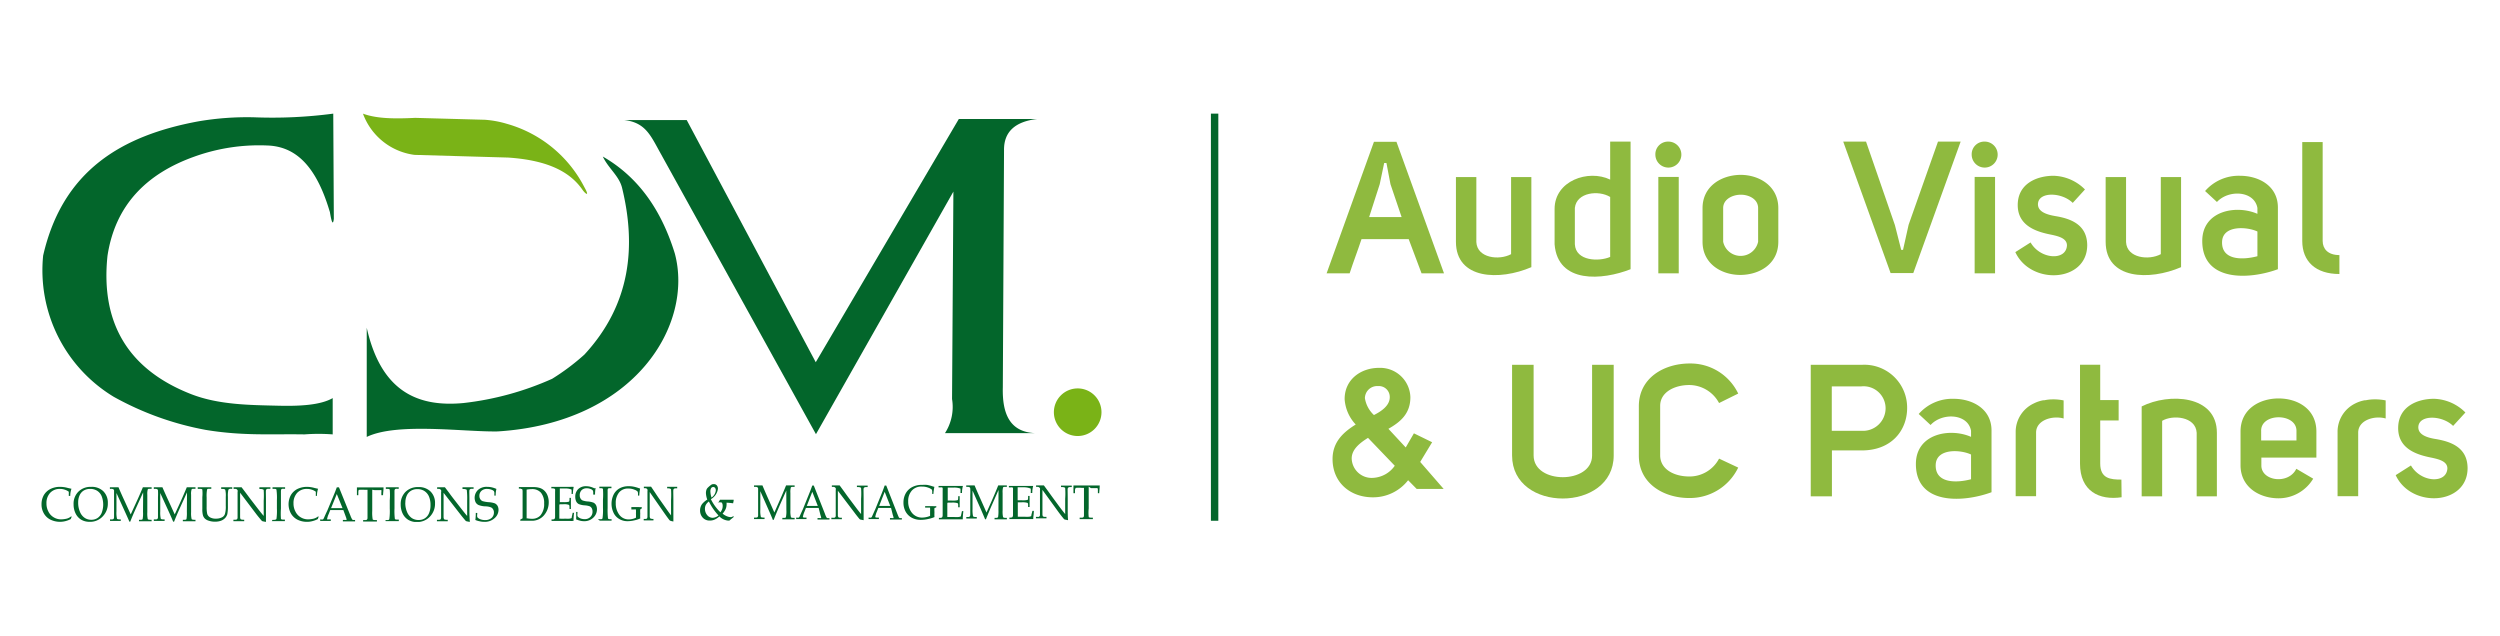
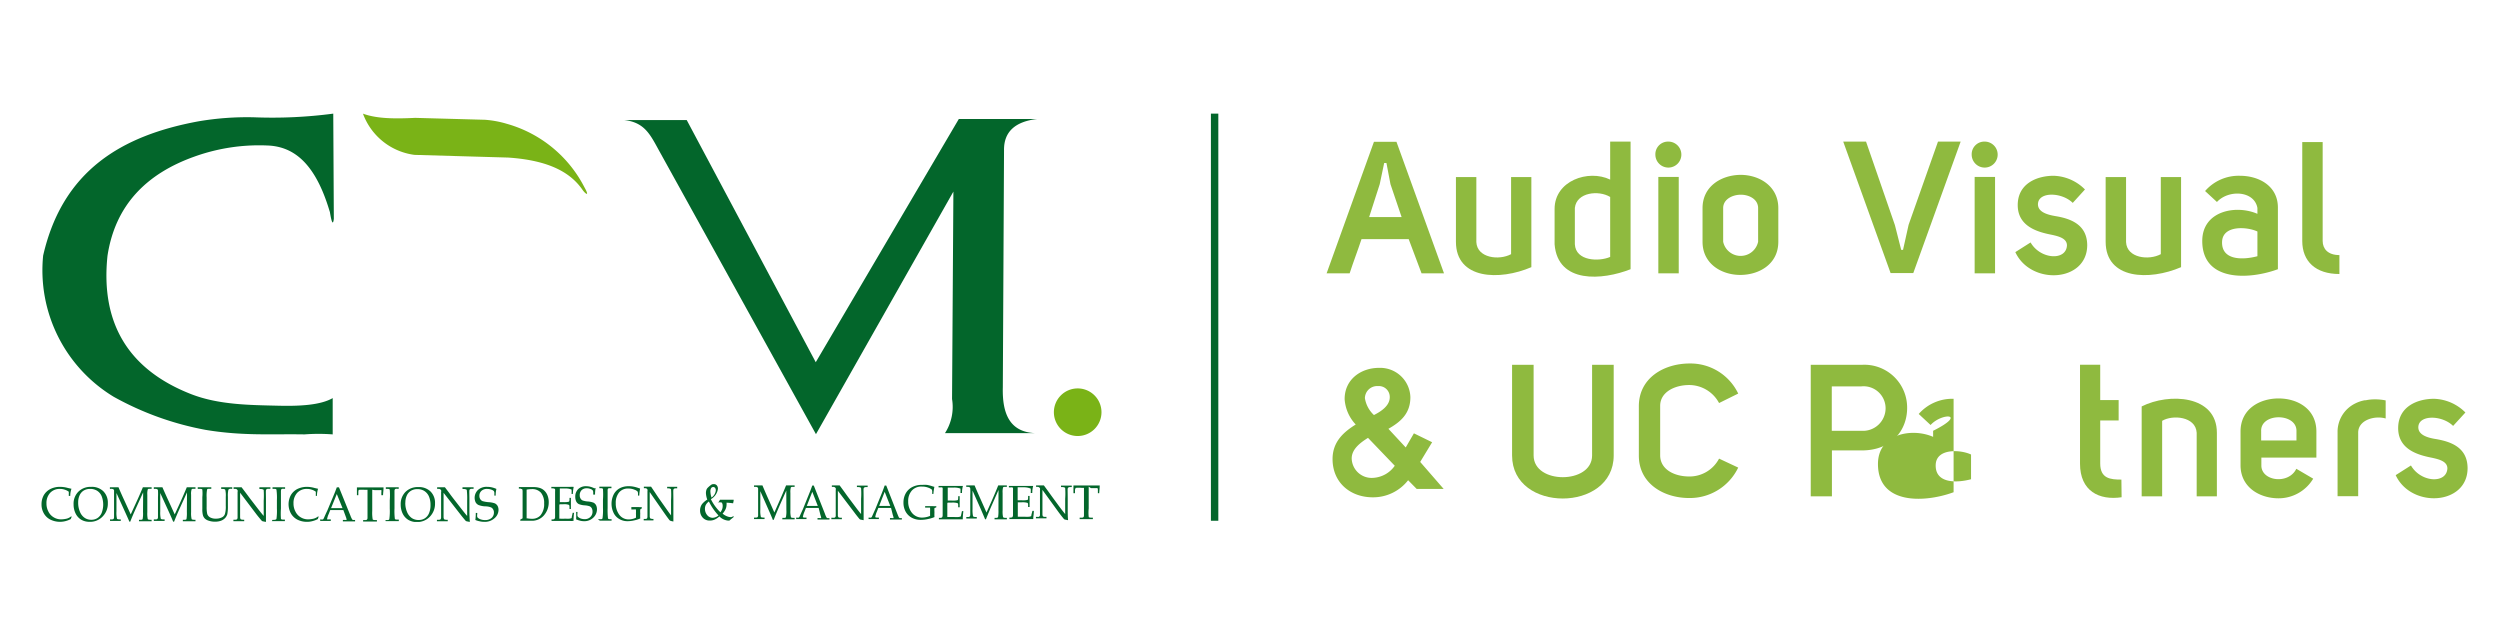
<svg xmlns="http://www.w3.org/2000/svg" id="Layer_1" data-name="Layer 1" viewBox="0 0 354 90">
  <defs>
    <style>.cls-1{fill:none;}.cls-2{clip-path:url(#clip-path);}.cls-3{clip-path:url(#clip-path-2);}.cls-4,.cls-6,.cls-7{fill:#03662b;}.cls-4,.cls-5{fill-rule:evenodd;}.cls-5{fill:#7ab317;}.cls-7{stroke:#03662b;stroke-miterlimit:10;stroke-width:1.05px;}.cls-8{fill:#8fba3f;}</style>
    <clipPath id="clip-path">
      <rect class="cls-1" x="5.19" y="16.09" width="150.78" height="57.82" />
    </clipPath>
    <clipPath id="clip-path-2">
      <rect class="cls-1" x="5.19" y="16.09" width="150.77" height="57.82" />
    </clipPath>
  </defs>
  <g class="cls-2">
    <g class="cls-3">
      <path class="cls-4" d="M46.7,30c-2-6.8-5-9.11-8.48-9.38a27.07,27.07,0,0,0-10.68,1.55C20.78,24.58,16.32,29,15.22,36.23c-1,9.58,3,16.11,11.82,19.57,3.92,1.53,8.27,1.55,12.41,1.65,3,.07,5.93-.08,7.66-1.08v5.14a26.75,26.75,0,0,0-4,0c-4.66-.08-8.7.24-14-.64a42.65,42.65,0,0,1-13-4.68,20.93,20.93,0,0,1-10-20c2.76-12.07,11.16-17,21.94-19A40.88,40.88,0,0,1,36,16.61a65.7,65.7,0,0,0,11.19-.52L47.27,31c-.12.92-.31.57-.57-1.06" />
      <path class="cls-5" d="M51.39,16.09c2,.75,4.68.73,7.41.6l9.87.27a14.25,14.25,0,0,1,3.09.57,17.74,17.74,0,0,1,11,9c.81,1.44.1.9-.29.33-1.67-2.4-4.67-4.16-10.53-4.55l-13.25-.38a9,9,0,0,1-7.28-5.8" />
-       <path class="cls-4" d="M85.36,22.17c.77,1.65,2.3,2.73,2.72,4.41,2,8.19,1.3,16.46-5.33,23.63a31.83,31.83,0,0,1-4.57,3.43,42.24,42.24,0,0,1-12.55,3.43c-6.67.63-11.71-1.8-13.7-10.66V61.87c4.29-2.08,13.78-.69,18.54-.78C90,59.87,98.25,45.9,95.55,35.88c-2.1-6.79-5.65-11.1-10.19-13.71" />
      <path class="cls-4" d="M88.36,17l8.88,0,18.27,34.29,20.26-34.44h11.1q-4.76.55-4.7,4.44L142,54.82c-.1,3.8,1,6.32,4.51,6.51l-12.7,0a6.85,6.85,0,0,0,1-4.83L135,27.13,115.54,61.48,93.28,21.25C92.05,19,91.22,17.3,88.36,17" />
      <path class="cls-5" d="M152.6,55a3.37,3.37,0,1,1-3.37,3.37A3.37,3.37,0,0,1,152.6,55" />
      <path class="cls-6" d="M111.34,69.46l-.93,2.09c-.34.79-.63,1.47-.85,2.06h-.13c-.07-.2-.29-.72-.66-1.55l-1.11-2.51v2.62a3.7,3.7,0,0,0,.07,1c0,.08.18.12.41.12h.12v.21l-.7,0-.79,0v-.21H107a.45.45,0,0,0,.27-.06.36.36,0,0,0,.08-.24c0-.31,0-.65,0-1V70.09c0-.46,0-.76,0-.91a.24.24,0,0,0-.1-.18.53.53,0,0,0-.31-.06h-.17v-.21l.69,0,.5,0c.25.6.54,1.27.87,2l.82,1.84.75-1.7c.27-.59.57-1.31.91-2.14l.55,0,.66,0v.21h-.2c-.18,0-.29,0-.34.1a2.42,2.42,0,0,0-.06.75v2.47a3.54,3.54,0,0,0,.07.95c0,.08.16.12.35.12h.18v.21l-.83,0-.91,0v-.21H111c.16,0,.26,0,.29-.12a4,4,0,0,0,.06-1Zm4.58,2.46h-1.8l-.21.54a3,3,0,0,0-.21.67.12.12,0,0,0,0,.11.46.46,0,0,0,.2.05l.3,0v.21l-.68,0-.78,0v-.21h.09a.65.65,0,0,0,.28,0,.57.57,0,0,0,.14-.21c.14-.32.3-.68.45-1l.85-2.11c.23-.56.39-1,.47-1.22h.21l1.58,4a2.71,2.71,0,0,0,.21.49.23.23,0,0,0,.12.12,1.13,1.13,0,0,0,.31,0v.21l-.77,0-.92,0v-.21l.31,0a.46.46,0,0,0,.2,0,.1.1,0,0,0,0-.09,1.47,1.47,0,0,0-.09-.32Zm-1.68-.28h1.56l-.78-2Zm4.4-2.15v2.34q0,.8,0,1.11a.6.6,0,0,0,.07.3.57.57,0,0,0,.3.07l.2,0v.21l-.62,0-.87,0v-.21H118a.27.27,0,0,0,.34-.3c0-.25,0-.59,0-1V70.33c0-.31,0-.62,0-.93a.76.76,0,0,0,0-.27.4.4,0,0,0-.13-.13.36.36,0,0,0-.22-.06h-.2v-.21l.61,0,.49,0,.58.79.56.78,1.07,1.43c.38.51.66.86.83,1.06V70.62a10.6,10.6,0,0,0,0-1.49c0-.09-.15-.14-.36-.16l-.23,0v-.21l.78,0,.74,0v.21h-.23c-.2,0-.31.07-.34.21s0,.59,0,1.48v1.53c0,.41,0,.9,0,1.47l-.49-.1a.42.42,0,0,1-.13-.11c-.23-.28-.47-.58-.72-.92Zm7.53,2.43h-1.8l-.21.54a3,3,0,0,0-.21.67.16.16,0,0,0,0,.11.46.46,0,0,0,.2.05l.3,0v.21l-.67,0-.79,0v-.21h.09a.65.65,0,0,0,.28,0,.47.47,0,0,0,.14-.21c.15-.32.3-.68.45-1l.86-2.11c.23-.56.38-1,.46-1.22h.22l1.57,4c.11.27.18.44.21.49a.34.34,0,0,0,.12.12,1.13,1.13,0,0,0,.31,0v.21l-.77,0-.91,0v-.21l.31,0a.4.4,0,0,0,.19,0,.11.11,0,0,0,0-.09,1.47,1.47,0,0,0-.09-.32Zm-1.68-.28h1.57l-.79-2Zm7.83.3a3.79,3.79,0,0,0,0,.58,6.21,6.21,0,0,0,0,.7,4.73,4.73,0,0,1-.94.28,4.35,4.35,0,0,1-1,.11,2.57,2.57,0,0,1-1.29-.31,2.18,2.18,0,0,1-.86-.87,2.62,2.62,0,0,1-.3-1.27,2.66,2.66,0,0,1,.32-1.3,2.24,2.24,0,0,1,.9-.88,2.86,2.86,0,0,1,1.45-.32,4.54,4.54,0,0,1,.66,0,5.61,5.61,0,0,1,.78.2l.27.08a7.23,7.23,0,0,0-.14,1H132v-.22a.88.88,0,0,0-.05-.39,1.59,1.59,0,0,0-.49-.27,2.43,2.43,0,0,0-.92-.16,1.78,1.78,0,0,0-1.4.54A2.2,2.2,0,0,0,128.6,71a2.49,2.49,0,0,0,.48,1.55,1.81,1.81,0,0,0,1.52.74,3,3,0,0,0,1.1-.24c0-.19,0-.39,0-.61a4.29,4.29,0,0,0,0-.47.15.15,0,0,0,0-.09l-.33,0-.37,0v-.21l1.06,0a3.94,3.94,0,0,0,.52,0v.17Zm1.82-.69v1.3c0,.3,0,.52,0,.66.31,0,.63,0,1,0a4.62,4.62,0,0,0,.58,0,1.17,1.17,0,0,0,.33-.09c.05-.2.1-.45.16-.74h.2c-.05.49-.08.82-.08,1v.16l-.71,0h-.49l-1.18,0-1,0v-.21h.09a.65.65,0,0,0,.35-.06.52.52,0,0,0,.09-.27c0-.14,0-.45,0-.94V70.2c0-.3,0-.55,0-.75a2,2,0,0,0,0-.34.22.22,0,0,0-.07-.09.72.72,0,0,0-.27,0l-.24,0v-.21H134l1.2,0h.56l.59,0a3.62,3.62,0,0,0-.13,1H136a5.22,5.22,0,0,0,0-.62,2.39,2.39,0,0,0-.9-.15c-.29,0-.58,0-.9,0,0,.21,0,.42,0,.63v1.21c.21,0,.39,0,.55,0a3,3,0,0,0,.83-.05c.07,0,.1-.15.1-.35v-.22h.21c0,.34,0,.61,0,.82s0,.46,0,.75h-.21v-.19c0-.22,0-.35-.11-.4a2.48,2.48,0,0,0-.83-.07l-.54,0m7.19-1.79-.92,2.09c-.35.79-.63,1.47-.86,2.06h-.12c-.08-.2-.3-.72-.66-1.55l-1.12-2.51v2.62a4.19,4.19,0,0,0,.07,1c.05.08.18.12.42.12h.11v.21l-.7,0-.78,0v-.21h.2a.41.41,0,0,0,.27-.06.36.36,0,0,0,.09-.24c0-.31,0-.65,0-1V70.09a8.56,8.56,0,0,0,0-.91.26.26,0,0,0-.09-.18.57.57,0,0,0-.32-.06h-.16v-.21l.68,0,.5,0c.25.6.54,1.27.87,2l.82,1.84.76-1.7c.26-.59.57-1.31.9-2.14l.55,0,.67,0v.21h-.21c-.18,0-.29,0-.33.1a2.42,2.42,0,0,0-.06.75v2.47a3.77,3.77,0,0,0,.06.95q.06.12.36.12h.18v.21l-.83,0-.91,0v-.21h.2q.24,0,.3-.12a5.09,5.09,0,0,0,.05-1Zm2.73,1.79v2c.31,0,.63,0,1,0a4.62,4.62,0,0,0,.58,0,1.09,1.09,0,0,0,.33-.09c0-.2.1-.45.16-.74h.2c0,.49-.08.82-.08,1v.16l-.71,0h-.48l-1.19,0-1,0v-.21H143a.63.63,0,0,0,.35-.06.52.52,0,0,0,.09-.27c0-.14,0-.45,0-.94V70.2c0-.3,0-.55,0-.75a2,2,0,0,0,0-.34.22.22,0,0,0-.07-.09.72.72,0,0,0-.27,0l-.24,0v-.21h1.09l1.19,0h.57l.59,0a3.62,3.62,0,0,0-.13,1h-.22a5.22,5.22,0,0,0,0-.62A2.39,2.39,0,0,0,145,69c-.29,0-.58,0-.9,0,0,.21,0,.42,0,.63v1.21c.21,0,.39,0,.55,0a3.15,3.15,0,0,0,.84-.05c.06,0,.09-.15.09-.35v-.22h.21c0,.34,0,.61,0,.82s0,.46,0,.75h-.21v-.19c0-.22,0-.35-.11-.4a2.48,2.48,0,0,0-.83-.07l-.54,0m3.51-1.76v2.34q0,.8,0,1.11a.6.6,0,0,0,.07.3.57.57,0,0,0,.3.07l.2,0v.21l-.62,0-.87,0v-.21h.23a.27.27,0,0,0,.34-.3c0-.25,0-.59,0-1V70.33c0-.31,0-.62,0-.93a.76.76,0,0,0,0-.27.4.4,0,0,0-.13-.13.37.37,0,0,0-.23-.06h-.19v-.21l.61,0,.49,0,.58.79.56.78L150,71.73c.38.51.66.86.83,1.06V70.62a10.6,10.6,0,0,0,0-1.49c0-.09-.15-.14-.36-.16l-.23,0v-.21l.78,0,.74,0v.21h-.23c-.2,0-.31.07-.34.21s0,.59,0,1.48v1.53c0,.41,0,.9.05,1.47l-.49-.1a.42.42,0,0,1-.13-.11c-.23-.28-.47-.58-.72-.92Zm6.55-.46c0,.34,0,.7,0,1.07V72a5.88,5.88,0,0,0,0,1.19c0,.07.15.11.35.11h.24v.21l-.94,0-.93,0v-.21h.27a.39.39,0,0,0,.26-.06.36.36,0,0,0,.08-.23q0-.41,0-1V70.08c0-.38,0-.73,0-1h-.32a4.7,4.7,0,0,0-.84,0s-.09.13-.11.31l0,.45H152v-.4c0-.17,0-.4,0-.7l2,0,1.72,0c0,.38-.06.75-.07,1.1h-.19l0-.44a.53.53,0,0,0-.06-.28.28.28,0,0,0-.15,0c-.23,0-.49,0-.77,0Z" />
      <path class="cls-6" d="M74,73.39c0-.35,0-1,0-1.83v-1c0-.41,0-.75,0-1a.75.75,0,0,0-.06-.3s-.1,0-.23-.07l-.24,0v-.22l.65,0h1.41a3.07,3.07,0,0,1,.78.09,1.66,1.66,0,0,1,.73.38,1.84,1.84,0,0,1,.49.72,2.57,2.57,0,0,1,.17,1A2.78,2.78,0,0,1,77,73a2.22,2.22,0,0,1-1.72.74h-.36l-.66,0a4.83,4.83,0,0,0-.59,0v-.16Zm.62,0a3.66,3.66,0,0,0,.69.07A1.58,1.58,0,0,0,76.51,73a2.46,2.46,0,0,0,.54-1.72,2.25,2.25,0,0,0-.45-1.51,1.63,1.63,0,0,0-1.31-.51,4.13,4.13,0,0,0-.72.07c0,.21,0,.46,0,.73v2.22c0,.4,0,.79,0,1.14m4.63-1.94v1.31c0,.3,0,.51,0,.65a8.52,8.52,0,0,0,.9,0,2.88,2.88,0,0,0,.55,0,1.35,1.35,0,0,0,.3-.08c0-.2.09-.45.14-.75h.2a9.47,9.47,0,0,0-.08,1v.15a4.82,4.82,0,0,1-.65,0h-.45c-.5,0-.87,0-1.11,0s-.52,0-.9,0v-.21h.09a.53.53,0,0,0,.32-.06.52.52,0,0,0,.09-.27c0-.14,0-.46,0-.94V70.39c0-.31,0-.56,0-.75a2.19,2.19,0,0,0,0-.35.16.16,0,0,0-.06-.08.78.78,0,0,0-.25-.06l-.22,0v-.21h1l1.11,0h.52a4.87,4.87,0,0,1,.54,0,4.72,4.72,0,0,0-.12,1h-.19a3.64,3.64,0,0,0,0-.62,2,2,0,0,0-.83-.15c-.27,0-.54,0-.83,0,0,.22,0,.43,0,.64V71.1l.5,0a2.49,2.49,0,0,0,.78-.06c.06,0,.09-.15.09-.34V70.5h.2c0,.34,0,.61,0,.81s0,.47,0,.76h-.2v-.19c0-.22,0-.35-.11-.4a1.94,1.94,0,0,0-.76-.08l-.5,0m5.07-2.29a4.58,4.58,0,0,0-.08.93H84V69.8a.7.7,0,0,0-.06-.35.73.73,0,0,0-.32-.21,1.4,1.4,0,0,0-.54-.1,1,1,0,0,0-.73.27,1,1,0,0,0-.26.71.85.85,0,0,0,.11.46.65.65,0,0,0,.29.28,2.73,2.73,0,0,0,.78.15,2.79,2.79,0,0,1,.8.18.91.91,0,0,1,.34.36,1.32,1.32,0,0,1,.12.59A1.62,1.62,0,0,1,84,73.31a1.79,1.79,0,0,1-1.3.49,2.2,2.2,0,0,1-.56-.07,3.37,3.37,0,0,1-.56-.19,9.68,9.68,0,0,0,0-1.05h.19v.17a1.58,1.58,0,0,0,0,.41.5.5,0,0,0,.14.17,1.24,1.24,0,0,0,.38.2,1.72,1.72,0,0,0,.47.07,1.1,1.1,0,0,0,.84-.31,1,1,0,0,0,.3-.76,1,1,0,0,0-.1-.46.69.69,0,0,0-.28-.28,2.48,2.48,0,0,0-.68-.14,2.7,2.7,0,0,1-.88-.18.85.85,0,0,1-.37-.38,1.45,1.45,0,0,1-.13-.65,1.47,1.47,0,0,1,.4-1.08,1.52,1.52,0,0,1,1.13-.42,2.3,2.3,0,0,1,.58.07,2.75,2.75,0,0,1,.58.22m.51,4.38H85c.18,0,.29,0,.32-.16a8.26,8.26,0,0,0,.06-1.45V70.76a10.83,10.83,0,0,0,0-1.49c0-.1-.12-.14-.28-.14h-.23v-.22c.32,0,.63,0,1,0s.49,0,.71,0v.22h-.23a.42.42,0,0,0-.25.05.47.47,0,0,0-.06.3c0,.24,0,.67,0,1.28v1.17a10.24,10.24,0,0,0,.05,1.45c0,.09.14.14.31.14h.2v.21c-.24,0-.5,0-.78,0s-.62,0-.88,0Zm6-1.39a3.69,3.69,0,0,0,0,.58,6,6,0,0,0,0,.7,3.87,3.87,0,0,1-.87.28,4.35,4.35,0,0,1-.92.11,2.24,2.24,0,0,1-1.2-.32,2,2,0,0,1-.79-.87,3,3,0,0,1,0-2.56,2.1,2.1,0,0,1,.83-.89,2.58,2.58,0,0,1,1.34-.31,2.9,2.9,0,0,1,.61.05,5,5,0,0,1,.74.2l.24.08a7.81,7.81,0,0,0-.12,1h-.18V70a.85.85,0,0,0-.05-.39,1.15,1.15,0,0,0-.46-.27,2.08,2.08,0,0,0-.85-.16,1.59,1.59,0,0,0-1.3.53,2.3,2.3,0,0,0-.49,1.54,2.65,2.65,0,0,0,.44,1.55,1.64,1.64,0,0,0,1.42.75,2.51,2.51,0,0,0,1-.24,6,6,0,0,0,0-.61,4.41,4.41,0,0,0,0-.48s0-.07,0-.08a1.59,1.59,0,0,0-.3,0l-.35,0V71.8c.45,0,.77,0,1,0a2.17,2.17,0,0,0,.47,0V72Zm1.34-2.45V72c0,.53,0,.9,0,1.11a.67.67,0,0,0,.07.29s.12.06.28.08l.18,0v.21c-.21,0-.4,0-.57,0l-.81,0v-.21h.21a.36.36,0,0,0,.25-.06.53.53,0,0,0,.07-.24q0-.37,0-1V70.52c0-.31,0-.63,0-.94a.76.76,0,0,0,0-.27.71.71,0,0,0-.12-.13.41.41,0,0,0-.21-.05h-.18v-.22l.56,0,.46,0,.54.8c.17.26.34.52.52.78l1,1.42c.36.51.61.87.77,1.06V70.8a11.84,11.84,0,0,0,0-1.49c0-.08-.14-.14-.33-.16l-.22,0v-.22l.72,0,.7,0v.22h-.23c-.18,0-.28.07-.31.21s0,.58,0,1.48v1.52c0,.42,0,.91,0,1.48a1.92,1.92,0,0,1-.45-.11.35.35,0,0,1-.12-.1c-.22-.28-.44-.59-.68-.93Z" />
      <path class="cls-6" d="M9.74,70.23l0-.6a1.88,1.88,0,0,0-.6-.3,2,2,0,0,0-.65-.1,1.82,1.82,0,0,0-1.39.56,2.1,2.1,0,0,0-.52,1.48,2.42,2.42,0,0,0,.27,1.16,1.92,1.92,0,0,0,.75.82,2,2,0,0,0,1,.29,3.53,3.53,0,0,0,.85-.1,1.6,1.6,0,0,0,.63-.33l.07.07a3.05,3.05,0,0,0-.13.32,3.31,3.31,0,0,1-.75.29,3.09,3.09,0,0,1-2.15-.22,2.2,2.2,0,0,1-.92-.89,2.48,2.48,0,0,1-.32-1.28,2.59,2.59,0,0,1,.32-1.28,2.27,2.27,0,0,1,.92-.87,3,3,0,0,1,1.45-.31,4.13,4.13,0,0,1,1.06.16l.49.11a2.9,2.9,0,0,0-.17,1Zm.68,1.18a2.39,2.39,0,0,1,.68-1.79,2.44,2.44,0,0,1,1.81-.68,2.31,2.31,0,0,1,1.73.63,2.27,2.27,0,0,1,.63,1.68,2.58,2.58,0,0,1-.73,1.88,2.42,2.42,0,0,1-1.84.76,2.32,2.32,0,0,1-1.2-.3,2.09,2.09,0,0,1-.79-.87,2.9,2.9,0,0,1-.29-1.31m.65-.27a3.22,3.22,0,0,0,.25,1.33,1.86,1.86,0,0,0,.66.85,1.63,1.63,0,0,0,.95.28,1.58,1.58,0,0,0,.87-.24,1.65,1.65,0,0,0,.59-.72,3.29,3.29,0,0,0,0-2.39,1.67,1.67,0,0,0-.64-.76,1.83,1.83,0,0,0-1-.26,1.68,1.68,0,0,0-.89.23,1.5,1.5,0,0,0-.58.66,2.32,2.32,0,0,0-.21,1m9.2-1.4-.95,2.09c-.36.79-.65,1.47-.88,2.06h-.12c-.08-.2-.31-.72-.69-1.55l-1.14-2.51v2.62a3.7,3.7,0,0,0,.07,1c0,.08.19.12.43.12h.11v.21l-.72,0-.8,0v-.21h.2a.48.48,0,0,0,.29-.06.42.42,0,0,0,.08-.24c0-.31,0-.65,0-1V70.37c0-.46,0-.76,0-.91a.24.24,0,0,0-.1-.18.59.59,0,0,0-.33-.06h-.16V69l.7,0,.52,0c.25.6.55,1.27.89,2l.84,1.84.78-1.7c.28-.59.59-1.31.94-2.14l.56,0,.68,0v.21h-.21c-.18,0-.3,0-.34.1a2.42,2.42,0,0,0-.06.75v2.47a3.77,3.77,0,0,0,.06.95c0,.08.17.12.37.12h.18v.21l-.85,0-.94,0v-.21h.21c.17,0,.27,0,.31-.12a4.32,4.32,0,0,0,.05-1Zm6.21,0-.95,2.09c-.36.79-.65,1.47-.88,2.06h-.13c-.08-.2-.3-.72-.68-1.55l-1.15-2.51v2.62a4.19,4.19,0,0,0,.07,1c0,.08.19.12.43.12h.12v.21l-.72,0-.81,0v-.21H22a.46.46,0,0,0,.28-.06.36.36,0,0,0,.09-.24c0-.31,0-.65,0-1V70.37a8.56,8.56,0,0,0,0-.91.26.26,0,0,0-.09-.18.64.64,0,0,0-.33-.06h-.17V69l.7,0L23,69c.26.6.56,1.27.9,2l.84,1.84.78-1.7c.27-.59.58-1.31.93-2.14L27,69l.68,0v.21h-.21c-.19,0-.3,0-.34.1a2,2,0,0,0-.07.75v2.47a3.54,3.54,0,0,0,.07.95c0,.08.17.12.37.12h.18v.21l-.85,0-.94,0v-.21h.21c.17,0,.27,0,.31-.12a5.09,5.09,0,0,0,.05-1ZM28,69.22V69l1,0,.92,0v.21h-.23c-.2,0-.33,0-.37.12a4.92,4.92,0,0,0-.06,1.11v1.32a4.45,4.45,0,0,0,.08,1,.86.86,0,0,0,.39.49,1.58,1.58,0,0,0,.84.19,1.83,1.83,0,0,0,.91-.21.83.83,0,0,0,.37-.45,3.67,3.67,0,0,0,.12-1.16V70.36a3.47,3.47,0,0,0-.07-1c-.05-.09-.19-.13-.42-.13h-.16V69l.84,0,.72,0v.21h-.21a.35.35,0,0,0-.33.14,3.67,3.67,0,0,0-.07,1v1.27a5.9,5.9,0,0,1-.08,1.18,1.44,1.44,0,0,1-.3.54,1.52,1.52,0,0,1-.58.39,2.4,2.4,0,0,1-.85.14,2.67,2.67,0,0,1-.88-.13,1.39,1.39,0,0,1-.57-.31,1.13,1.13,0,0,1-.27-.45,3.27,3.27,0,0,1-.09-.92V70.4a5.64,5.64,0,0,0,0-1.06c0-.08-.15-.12-.34-.12Zm6,.55v2.34q0,.8,0,1.11a.64.64,0,0,0,.07.3.65.65,0,0,0,.31.07l.2,0v.21l-.63,0-.9,0v-.21h.24a.45.45,0,0,0,.27-.06.39.39,0,0,0,.08-.24c0-.25,0-.59,0-1V70.61c0-.31,0-.62,0-.93a.56.56,0,0,0,0-.27.49.49,0,0,0-.12-.13.43.43,0,0,0-.24-.06h-.2V69l.63,0,.5,0,.6.79.58.78L36.49,72c.39.51.68.86.85,1.06V70.9a12.06,12.06,0,0,0,0-1.5c0-.08-.16-.13-.37-.16l-.24,0V69l.8,0,.76,0v.21H38c-.2,0-.31.07-.34.21s0,.59,0,1.48v1.53c0,.41,0,.9,0,1.47a4.73,4.73,0,0,1-.51-.1.42.42,0,0,1-.13-.11c-.24-.28-.49-.58-.75-.92Zm4.59,3.84h.2q.3,0,.36-.15A8.42,8.42,0,0,0,39.21,72V70.85a8.55,8.55,0,0,0-.06-1.49c0-.09-.13-.14-.3-.14h-.26V69l1,0,.78,0v.21h-.24a.46.46,0,0,0-.29.06s-.06.13-.06.29,0,.67,0,1.29V72a10.36,10.36,0,0,0,0,1.45c0,.09.16.13.35.13h.21v.21l-.85,0-1,0Zm6.13-3.38,0-.6a1.88,1.88,0,0,0-.6-.3,2,2,0,0,0-.65-.1,1.82,1.82,0,0,0-1.39.56,2.1,2.1,0,0,0-.52,1.48,2.42,2.42,0,0,0,.27,1.16,1.92,1.92,0,0,0,.75.82,2,2,0,0,0,1,.29,3.44,3.44,0,0,0,.84-.1,1.71,1.71,0,0,0,.64-.33l.06.07L45,73.5a3.21,3.21,0,0,1-.76.29,2.78,2.78,0,0,1-.76.1,2.94,2.94,0,0,1-1.39-.32,2.23,2.23,0,0,1-.91-.89,2.72,2.72,0,0,1,0-2.56,2.25,2.25,0,0,1,.91-.87,3.09,3.09,0,0,1,1.46-.31,4,4,0,0,1,1,.16l.49.11a3.19,3.19,0,0,0-.16,1Zm3.9,2H46.76l-.21.54a2.69,2.69,0,0,0-.22.67.16.16,0,0,0,0,.11.51.51,0,0,0,.2,0l.31,0v.21l-.69,0-.81,0v-.21h.1a.75.75,0,0,0,.29,0,.57.57,0,0,0,.14-.21c.15-.33.3-.68.46-1l.88-2.11c.24-.56.4-1,.48-1.22H48l1.62,4a3.29,3.29,0,0,0,.22.49.28.28,0,0,0,.12.12,1.23,1.23,0,0,0,.32,0v.21l-.79,0-.94,0v-.21l.31,0a.52.52,0,0,0,.21,0,.1.1,0,0,0,0-.09,1.47,1.47,0,0,0-.09-.32Zm-1.74-.28H48.5l-.81-2Zm5.83-2.6c0,.33,0,.69,0,1.06v1.93a5.45,5.45,0,0,0,.06,1.19c0,.07.15.11.36.11h.24v.21l-1,0-.95,0v-.21h.26a.42.42,0,0,0,.28-.06.38.38,0,0,0,.08-.23c0-.27,0-.6,0-1V70.36c0-.38,0-.73,0-1h-.33a6,6,0,0,0-.87,0c-.05,0-.09.13-.1.31l0,.45h-.2v-.4c0-.16,0-.4,0-.7l2,0,1.77,0c0,.38-.06.75-.07,1.1H54l0-.44a.74.74,0,0,0,0-.28.37.37,0,0,0-.16,0c-.23,0-.5,0-.8,0Zm1.87,4.29h.2c.2,0,.32,0,.35-.15A8.42,8.42,0,0,0,55.19,72V70.85a9.23,9.23,0,0,0,0-1.49c0-.09-.13-.14-.31-.14h-.25V69l1.05,0,.78,0v.21h-.25a.42.42,0,0,0-.28.06.49.49,0,0,0-.07.29c0,.24,0,.67,0,1.29V72a8.81,8.81,0,0,0,.05,1.45c0,.09.15.13.35.13h.21v.21l-.86,0-1,0Zm2.16-2.2a2.43,2.43,0,0,1,.68-1.79,2.46,2.46,0,0,1,1.81-.68,2.35,2.35,0,0,1,1.74.63,2.27,2.27,0,0,1,.63,1.68,2.62,2.62,0,0,1-.73,1.88,2.44,2.44,0,0,1-1.84.76,2.27,2.27,0,0,1-1.2-.3,2.11,2.11,0,0,1-.8-.87,2.9,2.9,0,0,1-.29-1.31m.65-.27a3.22,3.22,0,0,0,.25,1.33,1.93,1.93,0,0,0,.66.85,1.67,1.67,0,0,0,1,.28,1.52,1.52,0,0,0,.86-.24,1.58,1.58,0,0,0,.59-.72,2.86,2.86,0,0,0,.21-1.16,3,3,0,0,0-.23-1.23,1.75,1.75,0,0,0-.65-.76,1.8,1.8,0,0,0-1-.26,1.65,1.65,0,0,0-.88.23,1.52,1.52,0,0,0-.59.66,2.32,2.32,0,0,0-.21,1m5.41-1.37v2.34c0,.53,0,.9,0,1.11a.6.6,0,0,0,.08.3.62.62,0,0,0,.31.07l.2,0v.21l-.63,0-.9,0v-.21h.23a.46.46,0,0,0,.28-.06.47.47,0,0,0,.08-.24c0-.25,0-.59,0-1V70.61c0-.31,0-.62,0-.93a.56.56,0,0,0,0-.27.4.4,0,0,0-.13-.13.37.37,0,0,0-.23-.06h-.2V69l.62,0L63,69l.6.79c.18.26.38.52.58.78L65.29,72c.4.51.68.86.86,1.06V70.9a10.93,10.93,0,0,0-.05-1.5c0-.08-.15-.13-.37-.16l-.24,0V69l.8,0,.77,0v.21h-.24c-.2,0-.32.07-.35.21s0,.59,0,1.48v1.53q0,.61.06,1.47a4.19,4.19,0,0,1-.51-.1.33.33,0,0,1-.13-.11c-.24-.28-.49-.58-.75-.92Zm7.48-.54a3.91,3.91,0,0,0-.1.94H70V69.9a.61.61,0,0,0-.07-.36.79.79,0,0,0-.35-.2,1.73,1.73,0,0,0-.6-.11,1.12,1.12,0,0,0-.8.27.93.93,0,0,0-.3.71.85.85,0,0,0,.12.46.72.72,0,0,0,.33.29,4.45,4.45,0,0,0,.86.15,3.11,3.11,0,0,1,.89.17.94.94,0,0,1,.38.36,1.22,1.22,0,0,1,.13.59A1.56,1.56,0,0,1,70,73.4a2,2,0,0,1-1.44.49,2.68,2.68,0,0,1-.62-.07,3,3,0,0,1-.63-.19,7.37,7.37,0,0,0,.06-1h.21v.17a1.05,1.05,0,0,0,0,.4.38.38,0,0,0,.15.17,1.17,1.17,0,0,0,.42.2,1.72,1.72,0,0,0,.52.07,1.34,1.34,0,0,0,.94-.3,1,1,0,0,0,.33-.77.79.79,0,0,0-.12-.45.61.61,0,0,0-.31-.28,2.23,2.23,0,0,0-.75-.14,2.94,2.94,0,0,1-1-.19.94.94,0,0,1-.41-.38,1.54,1.54,0,0,1,.31-1.73A1.77,1.77,0,0,1,69,68.94a2.79,2.79,0,0,1,.64.07,3.56,3.56,0,0,1,.65.22" />
      <path class="cls-6" d="M101.76,71.08l.2-.32.52,0h.41l1,0c0,.2-.06.37-.08.51a8.11,8.11,0,0,0-.93-.09,2.31,2.31,0,0,1,0,.32,1.56,1.56,0,0,1-.13.58,2.42,2.42,0,0,1-.43.65,2.16,2.16,0,0,0,.63.38,1.52,1.52,0,0,0,.55.12.8.8,0,0,0,.37-.17l0,.17c-.27.21-.46.37-.58.48a.75.75,0,0,1-.26,0,2,2,0,0,1-1.17-.59,2.39,2.39,0,0,1-.68.46,1.63,1.63,0,0,1-.67.13,1.28,1.28,0,0,1-1-.41,1.46,1.46,0,0,1-.38-1,1.54,1.54,0,0,1,.28-.92,3,3,0,0,1,.74-.64,3,3,0,0,1-.19-.91,1.5,1.5,0,0,1,.08-.5.84.84,0,0,1,.2-.29,3.88,3.88,0,0,1,.49-.41.63.63,0,0,1,.34-.08.54.54,0,0,1,.43.18.72.72,0,0,1,.16.5,2,2,0,0,1-1,1.45,6.63,6.63,0,0,0,1.35,1.86,1.74,1.74,0,0,0,.25-.45,1.31,1.31,0,0,0,.07-.44.86.86,0,0,0-.08-.41.13.13,0,0,0-.1-.09,1.78,1.78,0,0,0-.54,0Zm-1-.63a1.43,1.43,0,0,0,.6-1,.64.64,0,0,0-.1-.36.35.35,0,0,0-.26-.13.35.35,0,0,0-.3.16.87.87,0,0,0-.11.48,3,3,0,0,0,.17.88m1,2.53a8.1,8.1,0,0,1-1.38-2,1.51,1.51,0,0,0-.44.49,1.19,1.19,0,0,0-.12.54,1.38,1.38,0,0,0,.31.89,1,1,0,0,0,.79.39,1.38,1.38,0,0,0,.84-.35" />
    </g>
  </g>
  <line class="cls-7" x1="171.99" y1="16.09" x2="171.99" y2="73.74" />
  <path class="cls-8" d="M194.55,20.08h3.19l6.73,18.62h-3.18l-1.82-4.84h-6.68c-.6,1.81-1.08,3-1.68,4.84h-3.26Zm2.34,6-.57-3H196l-.63,3-1.5,4.66h4.6Z" />
  <path class="cls-8" d="M216.84,37.83c-4.5,1.94-10.68,1.76-10.68-3.6V25.07h2.89v9.21c.11,2.26,3.21,2.63,4.92,1.71V25.07h2.87Z" />
  <path class="cls-8" d="M230.89,20.05V38.12c-4,1.58-10.31,2.08-10.76-3.53v-5c0-4,4.77-5.65,7.87-4.16V20.05ZM228,27.89c-1.63-1-4.76-.66-5,1.55v5.15c.13,2.4,3.42,2.48,5,1.79Z" />
  <path class="cls-8" d="M236.21,20.05a1.84,1.84,0,1,1-1.81,1.84A1.79,1.79,0,0,1,236.21,20.05Zm-1.39,5V38.7h2.89V25.05Z" />
  <path class="cls-8" d="M246.47,24.76c2.63,0,5.34,1.58,5.34,4.71v4.76c0,3.18-2.71,4.68-5.34,4.7s-5.39-1.52-5.39-4.7V29.47C241.08,26.34,243.79,24.78,246.47,24.76ZM244,29.47v4.76a2.53,2.53,0,0,0,4.95,0V29.47c0-1.29-1.32-1.9-2.45-1.9S244,28.18,244,29.47Z" />
  <path class="cls-8" d="M268.32,31.88s.89,3.5.89,3.5h.26l.79-3.55,4.16-11.78h3.21l-6.71,18.62h-3.21L261,20.05h3.23Z" />
  <path class="cls-8" d="M281,20.05a1.84,1.84,0,1,1-1.81,1.84A1.79,1.79,0,0,1,281,20.05Zm-1.39,5V38.7h2.89V25.05Z" />
  <path class="cls-8" d="M287.53,34.33c1.39,2.42,5.05,2.63,5.15.42,0-1-1.18-1.29-2.13-1.5-1.92-.37-4.84-1.13-4.84-4.21s2.77-4.15,5.08-4.15a6.5,6.5,0,0,1,4.44,1.94l-1.73,1.9c-1.5-1.5-4.76-1.63-4.92.08-.1,1.21,1.34,1.6,2.47,1.79,2.19.36,4.47,1.21,4.5,4.1,0,5.29-8,5.73-10.18,1Z" />
  <path class="cls-8" d="M308.84,37.83c-4.5,1.94-10.68,1.76-10.68-3.6V25.07h2.89v9.21c.11,2.26,3.21,2.63,4.92,1.71V25.07h2.87Z" />
  <path class="cls-8" d="M313.92,28.6l-1.68-1.55a6.3,6.3,0,0,1,4.94-2.16c2.66,0,5.37,1.42,5.37,4.5v8.73c-4.08,1.5-10.71,1.81-10.71-4,0-4.29,4.81-5.16,7.81-3.84v-.84C319.2,27,315.58,26.81,313.92,28.6Zm5.73,4.18c-1.44-.68-4.84-.92-5,1.37-.16,2.76,2.95,2.68,5,2.13Z" />
  <path class="cls-8" d="M331.26,38.8c-3.37,0-5.26-1.79-5.26-4.68v-14h2.89v14c0,1.11.74,2,2.37,2Z" />
  <path class="cls-8" d="M199.05,63.36l1.16-2,2.58,1.26-1.69,2.79,3.32,3.82H200.6L199.39,68a6.28,6.28,0,0,1-5,2.42c-3.18,0-5.7-2.08-5.7-5.42,0-2.47,1.6-3.84,3.28-4.89a5.77,5.77,0,0,1-1.57-3.6c0-2.82,2.34-4.42,4.86-4.42a4.28,4.28,0,0,1,4.45,4.15c0,2.37-1.45,3.53-3.11,4.48ZM193.71,62c-1.13.71-2.31,1.61-2.31,2.92a2.83,2.83,0,0,0,3.1,2.74,4,4,0,0,0,3-1.71Zm-.44-5.62a4.14,4.14,0,0,0,1.28,2.39c1.08-.55,2.24-1.34,2.24-2.53a1.54,1.54,0,0,0-1.66-1.57A1.74,1.74,0,0,0,193.27,56.42Z" />
  <path class="cls-8" d="M217.16,51.66V64.49c0,2.08,2.08,3.08,4.13,3.08s4.15-1,4.15-3.08V51.66h3.06V64.49c0,4.08-3.63,6.1-7.21,6.1s-7.18-2-7.18-6.1V51.66Z" />
  <path class="cls-8" d="M239.26,51.47a7.49,7.49,0,0,1,6.87,4.26l-2.71,1.34a4.81,4.81,0,0,0-4.23-2.55c-2.06,0-4.11,1-4.11,2.95v7c0,2,2,3,4.11,3a4.72,4.72,0,0,0,4.23-2.53l2.71,1.27a7.6,7.6,0,0,1-6.94,4.31c-3.55,0-7.13-2-7.13-6v-7C232.06,53.5,235.64,51.47,239.26,51.47Z" />
  <path class="cls-8" d="M259.4,70.28h-3V51.66h7.2a6.06,6.06,0,0,1,6.45,6.12c0,3.11-2.16,6-6.42,6H259.4ZM267,57.84a3.12,3.12,0,0,0-3.42-3.13h-4.2V61h4.2A3.2,3.2,0,0,0,267,57.84Z" />
-   <path class="cls-8" d="M273.37,60.18l-1.68-1.56a6.32,6.32,0,0,1,4.94-2.15c2.66,0,5.37,1.42,5.37,4.49V69.7c-4.08,1.5-10.71,1.81-10.71-4,0-4.29,4.81-5.16,7.81-3.84V61C278.66,58.54,275,58.39,273.37,60.18Zm5.73,4.18c-1.44-.69-4.84-.92-5,1.37-.16,2.76,2.95,2.68,5,2.13Z" />
-   <path class="cls-8" d="M290.65,56.55a7.15,7.15,0,0,1,1.56.15v2.56c-1.5-.45-3.9.18-3.9,2v9h-2.89V61.23A4.45,4.45,0,0,1,288,57.12a4.93,4.93,0,0,1,1.31-.44l.16,0A5.61,5.61,0,0,1,290.65,56.55Z" />
+   <path class="cls-8" d="M273.37,60.18l-1.68-1.56a6.32,6.32,0,0,1,4.94-2.15V69.7c-4.08,1.5-10.71,1.81-10.71-4,0-4.29,4.81-5.16,7.81-3.84V61C278.66,58.54,275,58.39,273.37,60.18Zm5.73,4.18c-1.44-.69-4.84-.92-5,1.37-.16,2.76,2.95,2.68,5,2.13Z" />
  <path class="cls-8" d="M300.42,70.41c-3.18.47-5.89-.87-5.89-4.76v-14h2.86v5H300v2.89h-2.61v6.08c0,2.16,1.45,2.29,3,2.29Z" />
  <path class="cls-8" d="M303.26,57.55c3.87-1.95,10.65-1.63,10.65,3.73v9h-2.86v-9c-.13-2.32-3.42-2.58-4.89-1.69V70.28h-2.9Z" />
  <path class="cls-8" d="M327.55,67.78a5.71,5.71,0,0,1-4.9,2.78c-2.68,0-5.39-1.55-5.39-4.68V61.1c0-3.19,2.71-4.68,5.39-4.68S328,57.91,328,61.1v3.7h-7.79v1.08c-.05,2.24,3.84,2.79,4.95.5ZM325.18,61c0-2.55-5.1-2.57-5,.06v1.31h5Z" />
  <path class="cls-8" d="M336.26,56.55a7.06,7.06,0,0,1,1.55.15v2.56c-1.5-.45-3.89.18-3.89,2v9H331V61.23a4.46,4.46,0,0,1,2.52-4.11,4.88,4.88,0,0,1,1.32-.44c.05,0,.1,0,.15,0A5.71,5.71,0,0,1,336.26,56.55Z" />
  <path class="cls-8" d="M341.39,65.91c1.39,2.42,5.05,2.63,5.16.42,0-1-1.19-1.29-2.13-1.5-1.92-.37-4.84-1.13-4.84-4.21s2.76-4.15,5.07-4.15a6.52,6.52,0,0,1,4.45,1.94l-1.74,1.9c-1.5-1.5-4.76-1.63-4.92.08-.1,1.21,1.34,1.6,2.48,1.78,2.18.37,4.47,1.21,4.49,4.11,0,5.28-8,5.73-10.18,1Z" />
</svg>